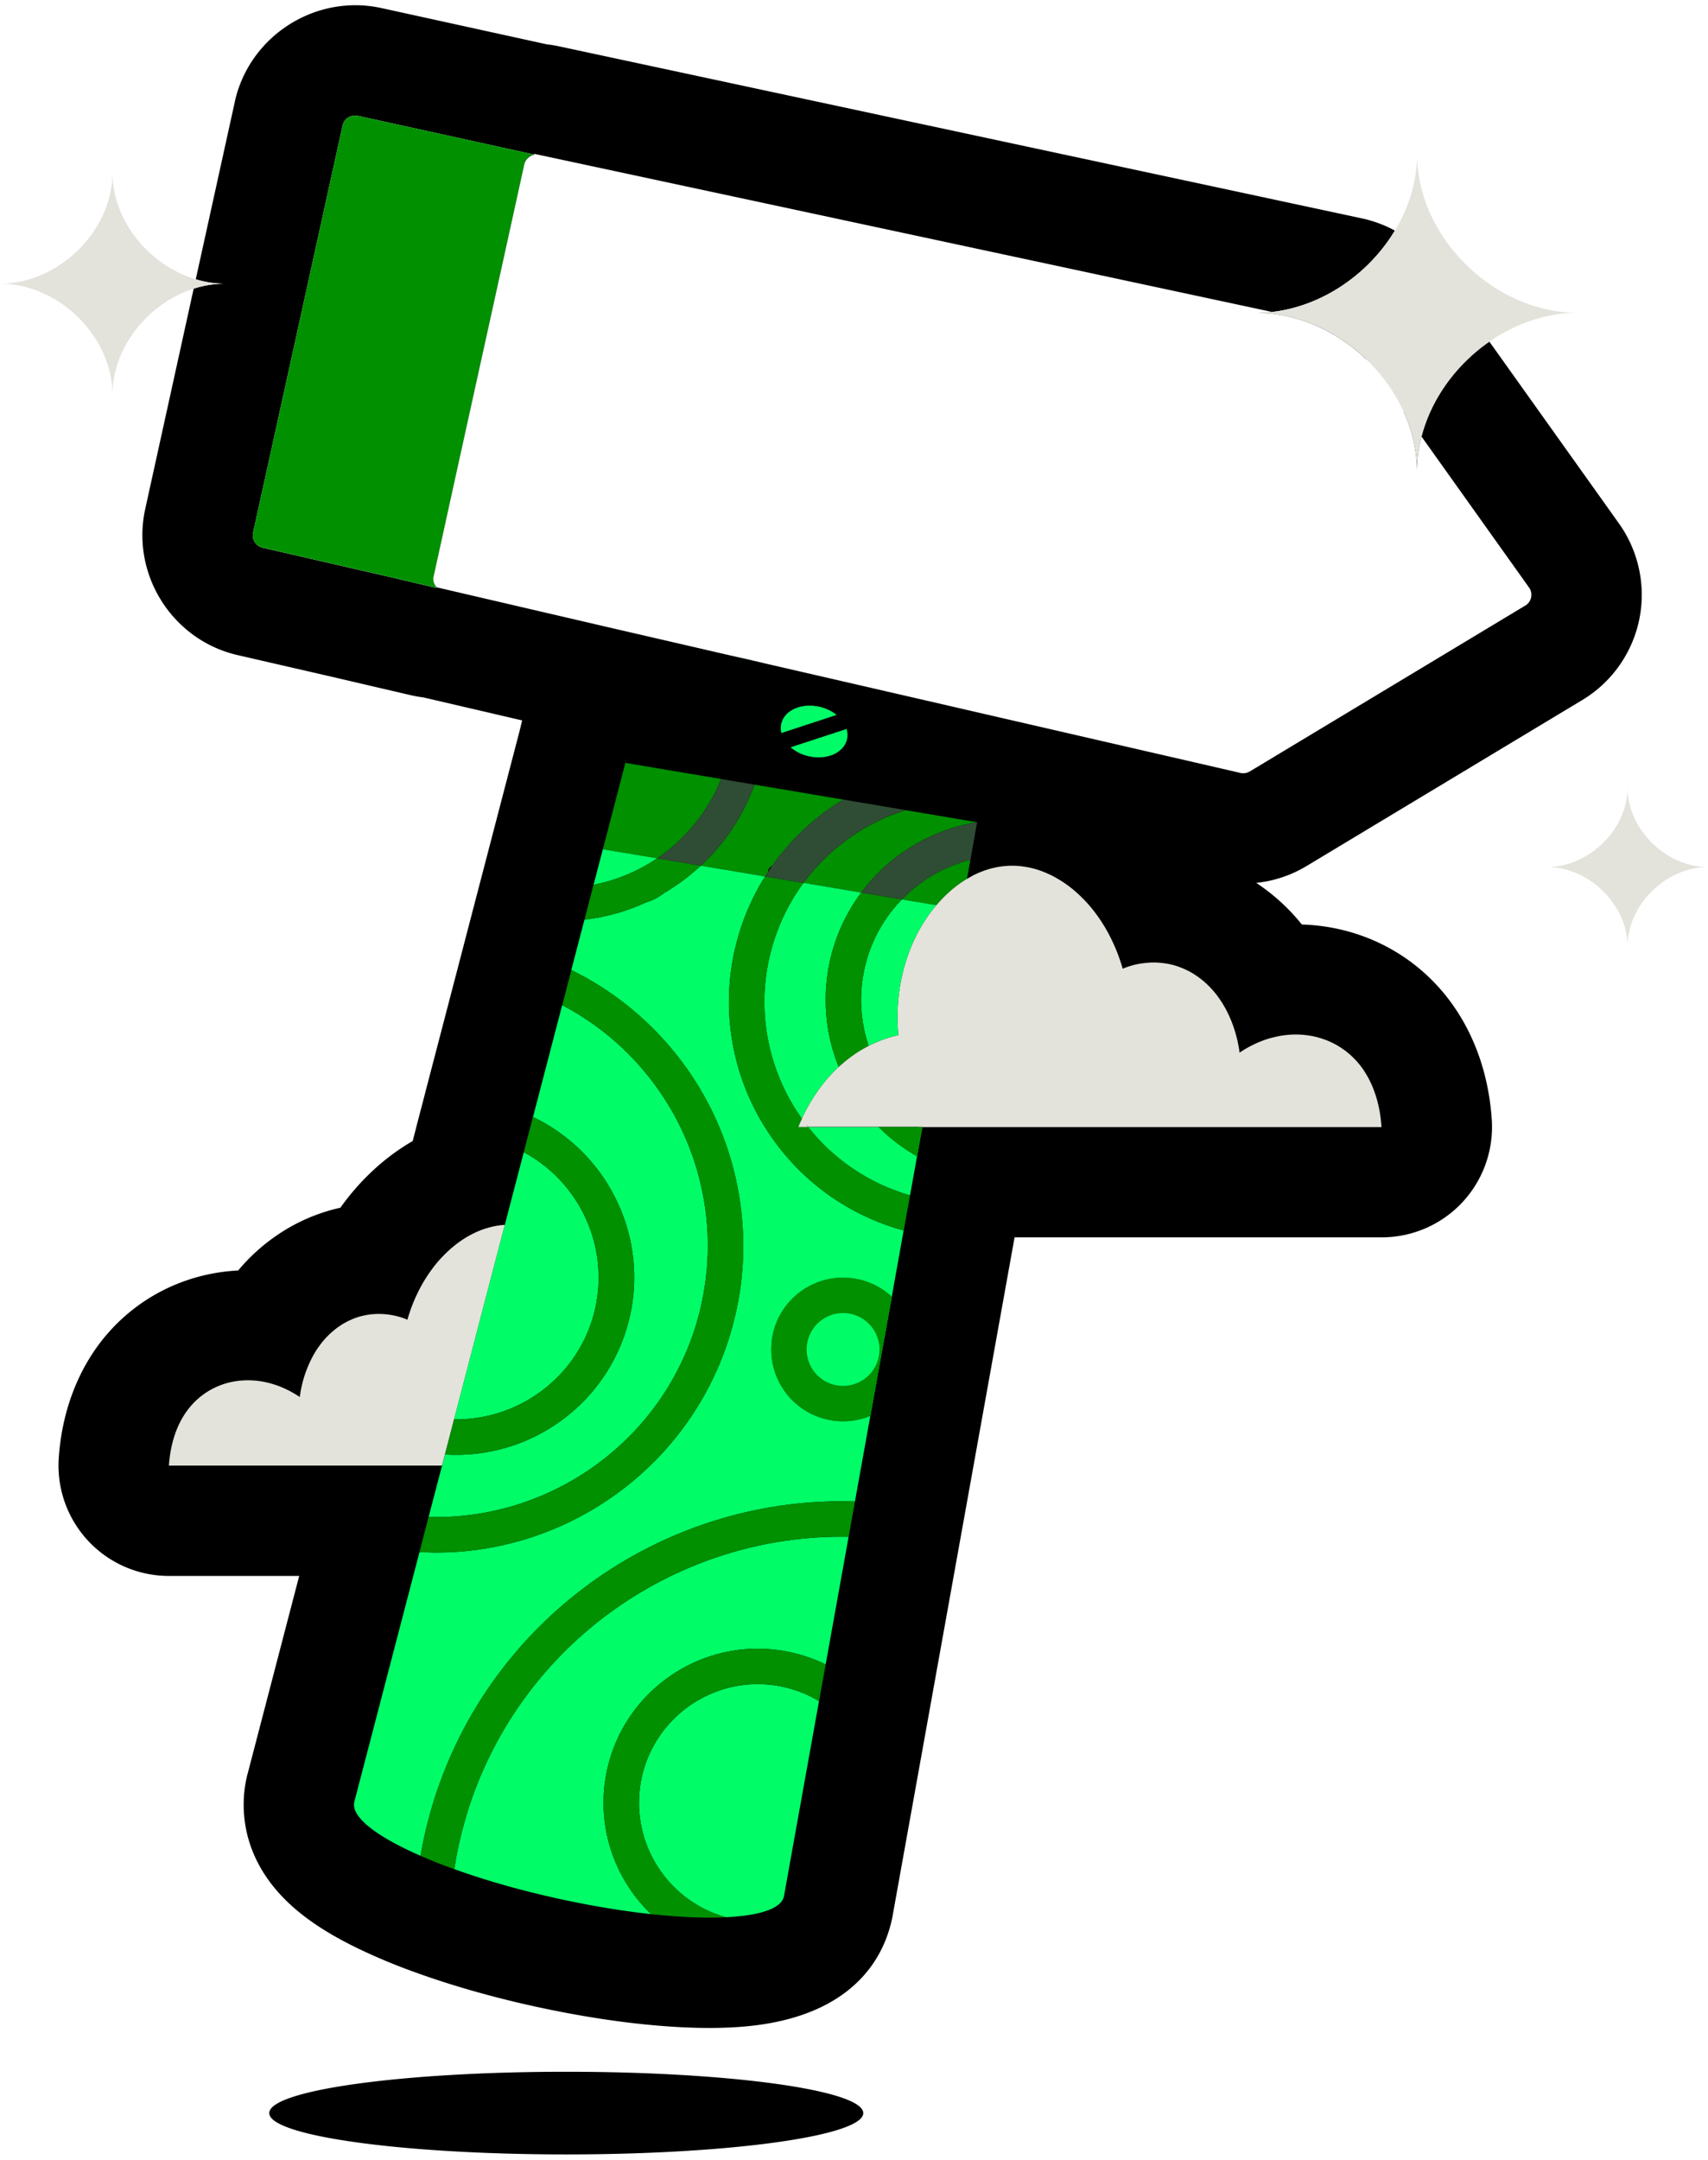
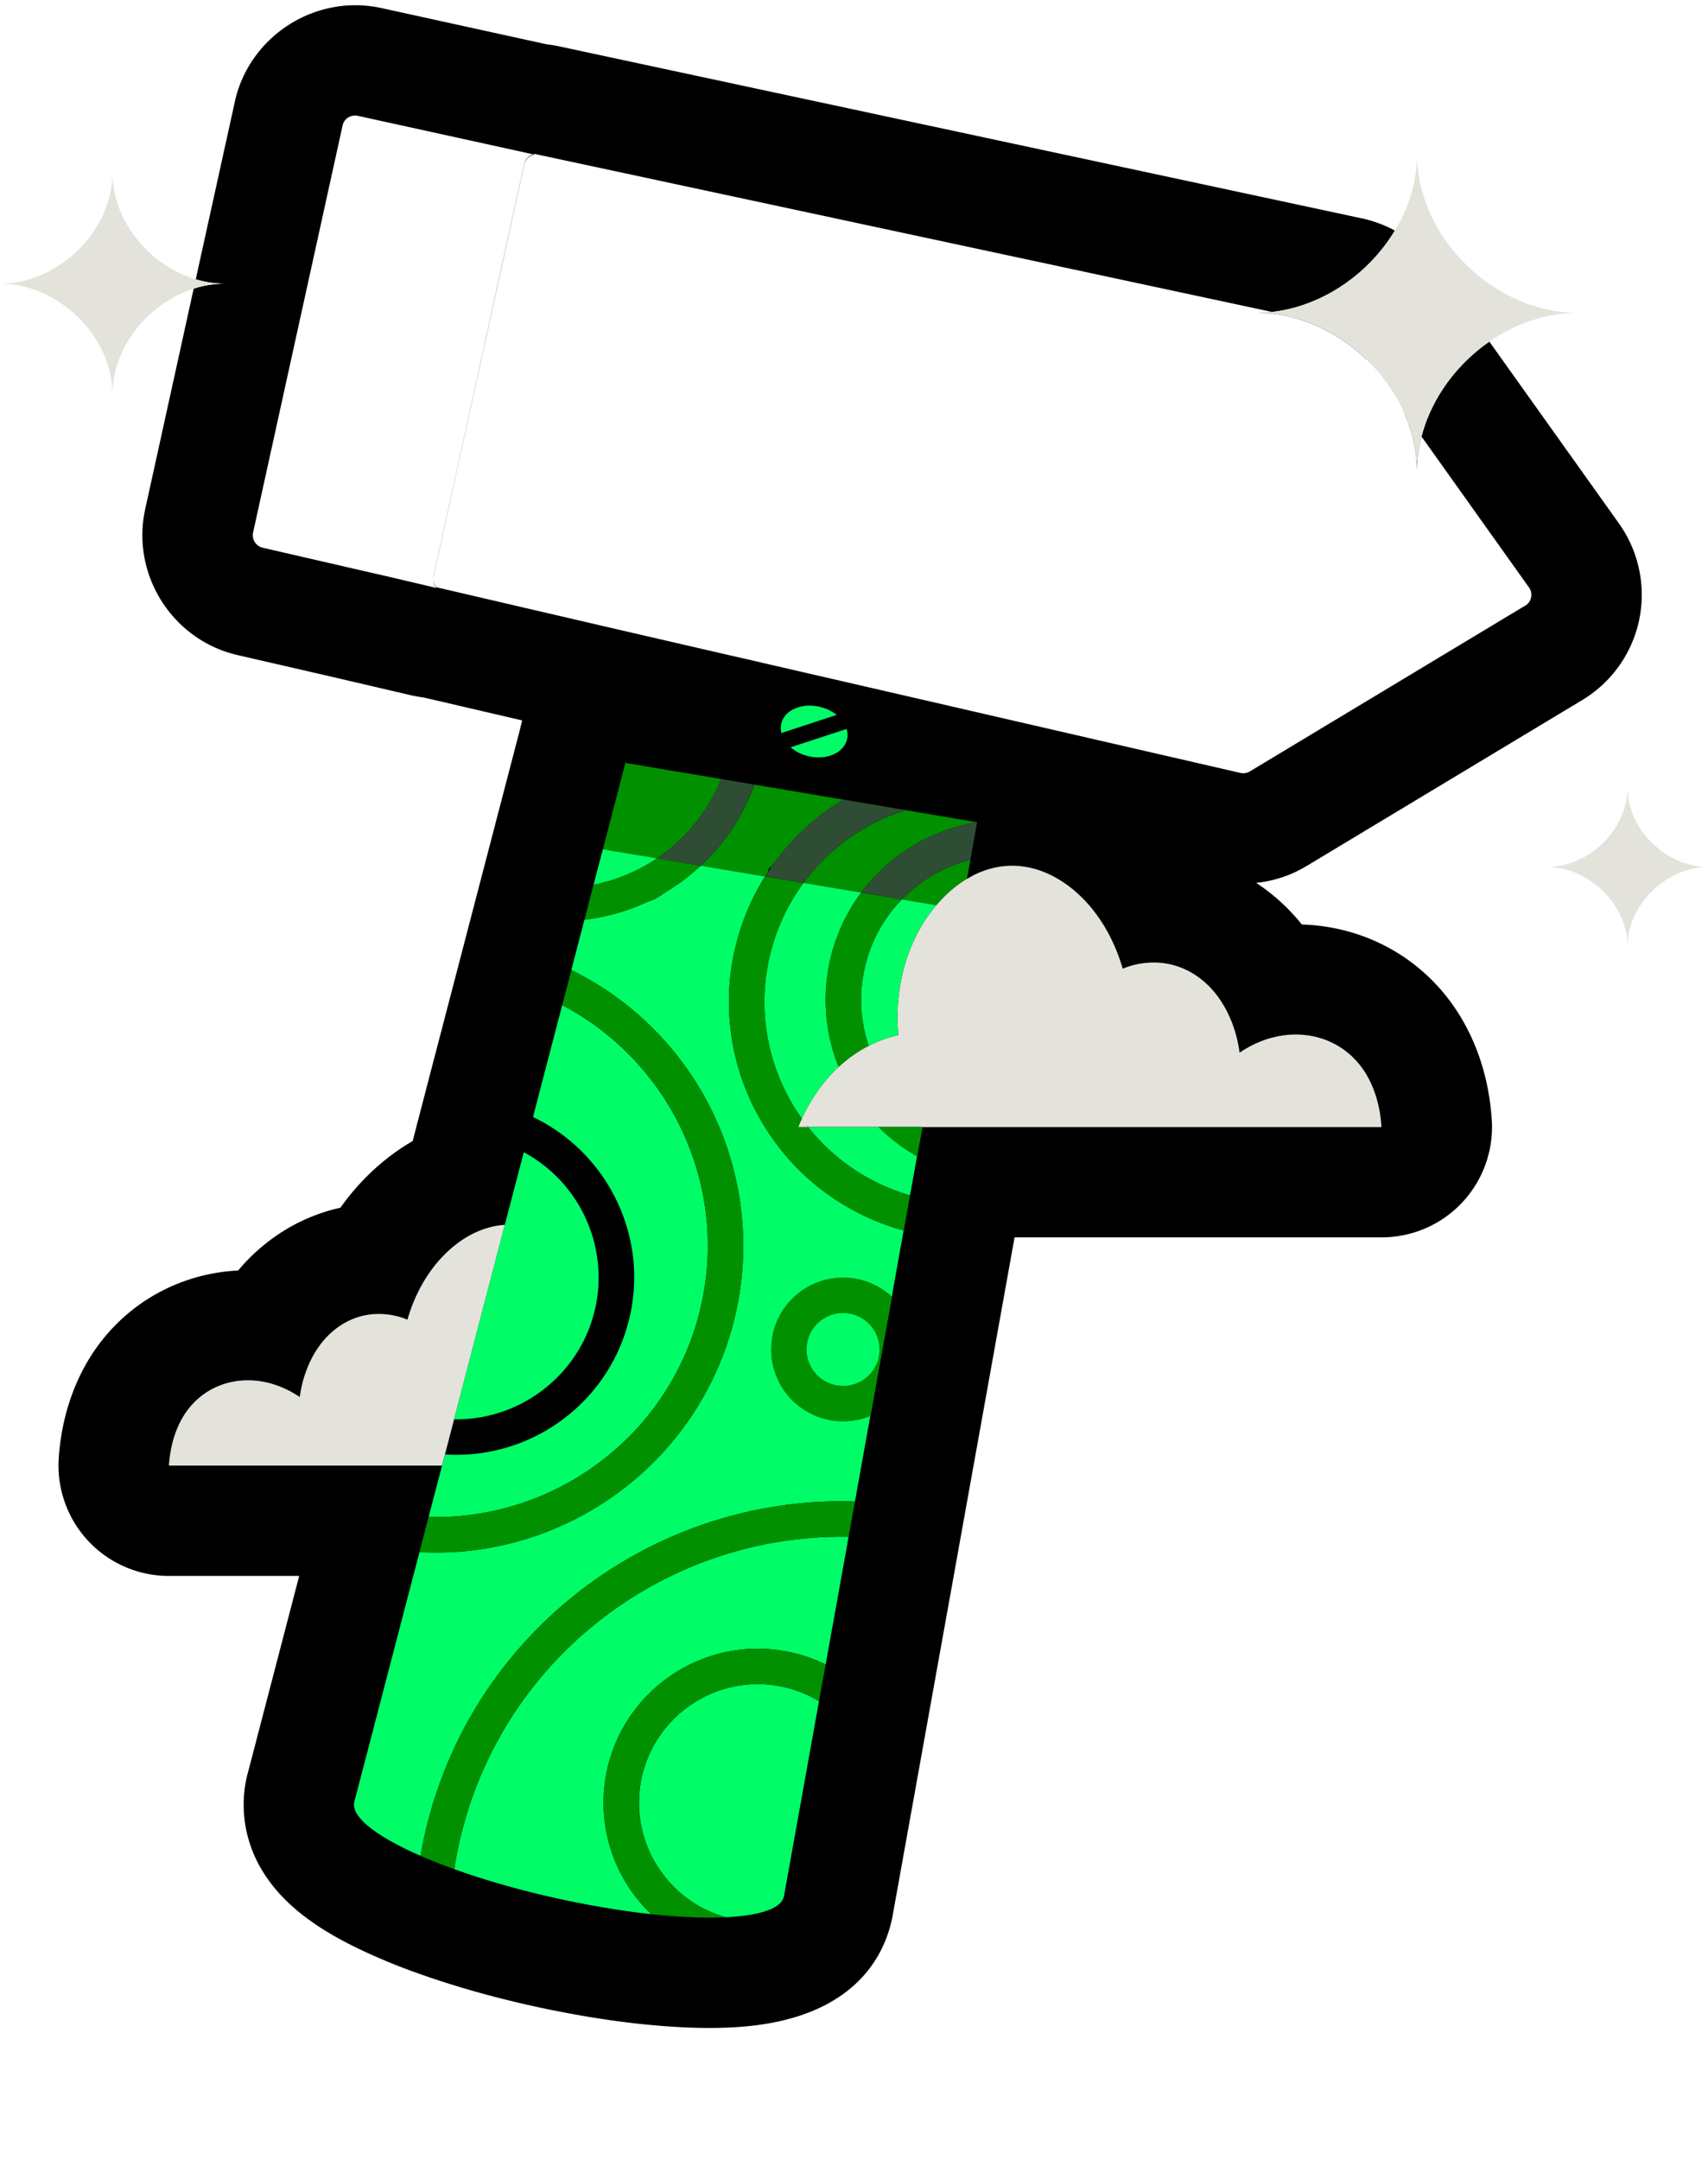
<svg xmlns="http://www.w3.org/2000/svg" width="163" height="206" fill="none">
  <g clip-path="url(#a)">
    <path fill="#000" d="m43.336 135.385-.87 3.35h-.005l.875-3.35Zm-1.146 4.413-1.285 4.899-.87 3.349-.226.864h-.005l.225-.864.87-3.349 1.285-4.899h.006Zm-3.338-13.934.041-.015c-.005.01-.005.021-.01.031-.01-.005-.02-.01-.03-.01v-.006Z" />
    <path fill="#000" d="m43.336 135.385-.87 3.35h-.005l.875-3.35Zm49.971-57.249-.051.287-.645 3.584.64-3.584.05-.287h.006Zm-16.181 29.371a2.988 2.988 0 0 1-.169-.225c.056.077.118.154.174.225h-.005Zm10.53 0c0 .9-.118 1.805-.354 2.69a10.235 10.235 0 0 1-.686 1.866 10.584 10.584 0 0 1-.936 1.58 19.108 19.108 0 0 1-8.554-6.136h10.53Zm-1.577-21.721-.005.005h-.005l-3.88-.654 3.885.649h.005Z" />
    <path fill="#000" d="M86.074 85.786h.005l-.005.005h-.005l-3.88-.654 3.885.649Zm-9.388-1.576 5.502.926-5.508-.92-3.67-.614 3.665.609h.01Zm4.678-4.494ZM92.82 83.52s-.036.021-.056.036c-.067.036-.133.067-.2.108-.015.005-.03.01-.04.025-.083.041-.16.092-.241.138v-.01l.066-.368c.159.03.313.051.471.072Zm.486-5.384-.05.287-.646 3.584.64-3.584.051-.287h.005Zm-5.287 29.371-.507 2.813c-.071-.041-.138-.082-.21-.123 0 0-.005 0-.005-.005-.133-.077-.266-.159-.399-.24-.225-.144-.45-.287-.676-.445a8.708 8.708 0 0 1-.327-.235c-.113-.077-.22-.159-.328-.241a14.113 14.113 0 0 1-.455-.358 14.011 14.011 0 0 1-.66-.567c-.108-.097-.21-.195-.318-.297a14.222 14.222 0 0 1-.307-.302h4.192Zm-5.641-10.421a.258.258 0 0 0-.087.016.567.567 0 0 0-.097.01c.035 0 .066-.01.097-.015a.56.56 0 0 1 .087-.01Zm-5.252 10.421a2.988 2.988 0 0 1-.169-.225c.056.077.118.154.174.225h-.005Z" />
    <path fill="#000" d="m88.019 107.507-.507 2.813-.665 3.702c-.394-.113-.783-.24-1.167-.379a19.108 19.108 0 0 1-8.554-6.136h10.893Z" />
    <path fill="#000" d="m154.487 49.91-12.352-17.324c-3.127 2.163-5.533 5.415-6.475 9.056l10.258 14.394c.195.266.272.609.2.941a1.168 1.168 0 0 1-.558.788L119.28 73.58a1.24 1.24 0 0 1-.886.148h-.01l-12.321-2.837-.758-.174-10.243-2.358-3.414-.787-6.685-1.54-.164-.035-.517-.123-11.246-2.587-1.346-.307-2.503-.578-1.034-.24-5.386-1.242-.133-.031-3.9-.9-6.358-1.478h-.005l-10.698-2.49a1.246 1.246 0 0 1-.215-.327c-.016-.031-.026-.062-.036-.092a.308.308 0 0 1-.03-.097.545.545 0 0 1-.021-.098c-.006-.03-.01-.066-.016-.097 0 .041 0 .087.016.138a1.056 1.056 0 0 0 .087.297c.015.036.03.076.056.112.01.02.02.041.036.062.036.056.082.117.128.168l-4.413-1.038-3.409-.782-8.794-2.025a.877.877 0 0 1-.195-.066h-.005a1.156 1.156 0 0 1-.563-.496.286.286 0 0 1-.046-.087.852.852 0 0 1-.102-.297c0-.02 0-.036-.01-.056a1.11 1.11 0 0 1 .01-.435l8.543-38.836h.005c0-.025 0-.04.016-.056v-.026a.234.234 0 0 1 .025-.076l.005-.01c0-.031.02-.062.036-.087.016-.036.03-.072.051-.103.016-.02.026-.04.041-.061 0-.01.01-.015.016-.02a.615.615 0 0 1 .087-.108.922.922 0 0 1 .143-.138.93.93 0 0 1 .148-.097.28.28 0 0 1 .067-.036.49.49 0 0 1 .107-.046.252.252 0 0 1 .057-.02c0-.005.01-.006.015-.006a.276.276 0 0 1 .108-.025c0-.005.01-.005.015-.005a.259.259 0 0 1 .061-.01c0-.005.01-.005.016-.005.025-.006.051-.006.082-.006a.918.918 0 0 1 .332.016l12.332 2.705 4.417.971s0-.005.01 0c.01-.01.021-.01.031-.01.036-.015.072-.02.108-.026l70.364 15.07c4.806-.548 9.229-3.62 11.722-7.763a11.763 11.763 0 0 0-2.314-.95 8.975 8.975 0 0 0-.829-.21L53.241 4.396a12.03 12.03 0 0 0-1.06-.168L36.39.766a.836.836 0 0 1-.097-.02C30.058-.559 23.828 3.435 22.42 9.647c-.005.02-.005.04-.01.061l-3.727 16.93c.9.277 1.837.42 2.784.42a9.82 9.82 0 0 0-2.984.475L13.862 48.54c-1.382 6.27 2.595 12.528 8.83 13.95l8.8 2.024 7.765 1.81c.384.087.767.154 1.151.2l9.424 2.193-.322 1.31-.026.086-5.155 19.753c-.015.052-.025.108-.04.159l-3.62 13.862-.046.179-.133.517-.696 2.664c-.03.117-.056.23-.087.347l-.322 1.243c-2.652 1.534-5.012 3.707-6.9 6.361a17.38 17.38 0 0 0-5.903 2.526 18.16 18.16 0 0 0-3.854 3.462c-4.95.25-9.675 2.505-12.951 6.606-2.437 3.073-3.88 6.98-4.172 11.306-.19 2.904.83 5.763 2.82 7.89a10.537 10.537 0 0 0 7.694 3.334h12.434l-4.909 18.822-.036.118c-.03.117-.056.24-.082.358-.501 2.244-.988 7.997 5.201 12.921 1.843 1.468 4.187 2.807 7.167 4.106a55.324 55.324 0 0 0 3.915 1.549c3.374 1.217 7.249 2.317 11.206 3.186 3.46.757 6.823 1.319 9.992 1.662 2.426.261 4.673.394 6.705.394.722 0 1.413-.021 2.079-.052 10.58-.506 13.99-5.716 15.075-9.342.143-.46.256-.93.338-1.411l11.62-64.607h35.028c2.912 0 5.697-1.202 7.688-3.324a10.539 10.539 0 0 0 2.826-7.88c-.297-4.51-1.792-8.585-4.346-11.801-3.46-4.342-8.508-6.678-13.78-6.837a18.985 18.985 0 0 0-4.228-3.886c-.046-.026-.087-.056-.133-.082a11.637 11.637 0 0 0 4.837-1.626l26.25-15.795a11.728 11.728 0 0 0 5.472-7.696 11.73 11.73 0 0 0-1.951-9.188ZM84.533 67.409h.005s-.005.026-.01.041v-.04h.005Zm-3.711 3.13c-.313 1.294-1.971 2-3.696 1.58a3.99 3.99 0 0 1-1.664-.834l5.324-1.743c.102.327.118.664.036.997Zm-6.255-1.519c.312-1.299 1.97-2.004 3.695-1.585a4.02 4.02 0 0 1 1.572.757l-5.262 1.723a1.889 1.889 0 0 1-.005-.895Zm-14.738 3.165-.133.532-.015.036.148-.568Z" />
    <path fill="#00FD68" d="M66.944 124.376a25.65 25.65 0 0 1-4.084 9.291 25.874 25.874 0 0 1-6.071 6.131 25.911 25.911 0 0 1-4.387 2.552s-.036.02-.057.025a25.847 25.847 0 0 1-11.44 2.322l1.285-4.899.281-1.063a16.961 16.961 0 0 0 11.4-3.467 16.88 16.88 0 0 0 6.255-9.797 16.77 16.77 0 0 0-.763-9.767 7.673 7.673 0 0 0-.235-.562 16.955 16.955 0 0 0-8.262-8.596l1.392-5.338 1.086-4.152.307-1.181a25.842 25.842 0 0 1 8.886 7.659 25.796 25.796 0 0 1 3.317 6.095c0 .006.005.006.005.006v.025c.287.731.533 1.478.743 2.24v.015c0 .005.005.01.005.015a25.64 25.64 0 0 1 .332 12.446h.005Z" />
    <path fill="#E3E2DB" d="M131.852 107.507H77.126c-.056-.071-.118-.148-.174-.225.051.077.107.149.169.225h-.952l.153-.368c.057-.122.113-.25.17-.378.01-.021.02-.036.025-.056v-.005c.711-1.524 1.817-3.365 3.516-4.935.313-.286.64-.567.993-.833a11.928 11.928 0 0 1 2.943-1.657c.656-.26 1.255-.43 1.757-.542a20.333 20.333 0 0 1-.077-1.749c0-.23.005-.46.015-.685.154-3.983 1.587-7.491 3.686-9.96h.005c.87-1.034 1.858-1.888 2.923-2.517.082-.04.158-.092.24-.133.01-.015.026-.02.041-.025.067-.041.133-.072.2-.108.02-.015.036-.02.056-.035h.016c.107-.057.21-.108.317-.154.18-.087.358-.163.538-.23l.2-.077c.066-.025.132-.05.199-.066.092-.03.179-.061.271-.087.118-.036.236-.072.358-.097.072-.02.139-.036.21-.046.118-.03.24-.056.358-.072.01-.005.016-.005.026-.005.02 0 .041-.01.056-.01.098-.02.2-.03.297-.041.016-.005.036-.01.052-.005.133-.015.26-.026.394-.036.071-.01.148-.015.22-.015a8.087 8.087 0 0 1 .962.03c.118.01.23.026.348.041.118.016.23.036.348.057.118.015.236.04.348.066a8.433 8.433 0 0 1 1.536.506c.128.051.256.113.384.169.241.123.476.246.711.389l.231.138c.118.071.23.148.343.22l.307.214c.097.072.194.144.292.22.184.143.368.292.542.45.098.082.19.169.282.256.092.082.184.169.276.266a12.644 12.644 0 0 1 1.3 1.488c.103.133.2.27.302.414a15.357 15.357 0 0 1 1.316 2.28 15.88 15.88 0 0 1 .829 2.102c.057.169.108.343.159.517a7.19 7.19 0 0 1 1.684-.486 6.66 6.66 0 0 1 .568-.072c.092-.01.185-.015.282-.02a5.877 5.877 0 0 1 .942.005c.076.005.158.01.235.02.461.046.947.138 1.439.297.174.056.342.123.517.19.087.035.179.076.266.117a6.762 6.762 0 0 1 1.064.593c.113.071.221.148.323.23.302.22.578.46.834.71.062.057.118.113.169.17.108.112.21.22.302.332.051.056.103.117.154.179.092.107.179.22.256.327a8.667 8.667 0 0 1 .409.593c.057.082.108.169.154.25.077.124.148.251.215.374.036.066.071.128.102.19.031.06.062.117.092.178.072.148.139.302.205.445.087.2.169.389.236.573l.092.245c.102.286.184.557.256.808l.061.24c.026.082.046.164.061.24.021.072.036.149.052.22.015.062.025.123.036.18.03.143.056.265.071.378.01.046.016.092.026.133.025.179.041.307.046.368.435-.291.88-.547 1.326-.767a9.815 9.815 0 0 1 1.274-.517c.215-.071.43-.132.645-.178.113-.031.231-.057.348-.082a1.63 1.63 0 0 1 .226-.046c.071-.015.143-.026.214-.036a3.97 3.97 0 0 1 .338-.046c.077-.01.159-.02.241-.026.118-.01.23-.02.348-.025.138-.005.276-.01.415-.01.128 0 .261.005.389.01.097.005.194.01.291.02.093.005.18.016.272.026.01 0 .015 0 .025.005a3.9 3.9 0 0 1 .343.046c.144.02.287.051.425.082.092.02.184.04.277.066.02 0 .035.005.056.016l.164.046c.128.035.261.076.389.122.24.082.471.174.701.282.082.04.169.081.251.122.138.067.276.144.414.225.093.057.185.113.272.17.199.127.399.27.588.418.087.072.174.144.262.22l.122.108c.092.081.18.163.261.25a7.49 7.49 0 0 1 .876 1.033 9.043 9.043 0 0 1 .578.951c.046.082.087.164.123.246.123.245.23.491.323.736.051.128.102.261.143.394.072.194.133.388.184.583.031.097.056.189.077.286a11.501 11.501 0 0 1 .271 1.386c.046.347.077.68.097.981h.011Z" />
    <path fill="#000" d="m73.036 63.282-1.346-.307-2.504-.578 2.504.573 1.346.312ZM42.46 138.735l.871-3.35-.875 3.35h.005Zm7.526-28.835.69-2.664-.696 2.664h.006Z" />
    <path fill="#000" d="m53.333 97.056-1.08 4.152 1.085-4.152h-.005ZM49.986 109.9l.69-2.664-.696 2.664h.006Zm-6.138 8.55v.005c.015-.015.03-.025.046-.036a.336.336 0 0 1-.051.031h.005Zm-1.387 20.285.87-3.35-.875 3.35h.005Zm-3.609-12.871.03.016c.006-.011.006-.021.011-.031a.351.351 0 0 0-.04.015Zm38.274-18.357a2.988 2.988 0 0 1-.169-.225c.056.077.118.154.174.225h-.005Zm10.53 0c0 .9-.118 1.805-.354 2.69a10.235 10.235 0 0 1-.686 1.866 10.584 10.584 0 0 1-.936 1.58 19.108 19.108 0 0 1-8.554-6.136h10.53Z" />
    <path fill="#000" d="M83.827 107.507c.102.103.204.205.307.302a14.011 14.011 0 0 0 .978.864 14.113 14.113 0 0 0 .783.599c.107.081.215.158.327.235.226.158.45.301.676.445.133.081.266.163.4.24 0 .005.004.005.004.005.072.041.139.082.21.123l.507-2.813h-4.192Zm-1.449-10.421a.258.258 0 0 0-.087.016.567.567 0 0 0-.097.01c.035 0 .066-.01.097-.015a.56.56 0 0 1 .087-.01Zm-5.252 10.421a2.988 2.988 0 0 1-.169-.225c.056.077.118.154.174.225h-.005Z" />
    <path fill="#000" d="m88.019 107.507-.507 2.813-.665 3.702c-.394-.113-.783-.24-1.167-.379a19.108 19.108 0 0 1-8.554-6.136h10.893Zm-1.94-21.721-.005.005h-.005l-3.88-.654 3.885.649h.005Z" />
    <path fill="#000" d="M86.074 85.786h.005l-.005.005h-.005l-3.88-.654 3.885.649Zm-9.388-1.576 5.502.926-5.508-.92-3.67-.614 3.665.609h.01Zm4.678-4.494ZM92.82 83.52s-.036.021-.056.036c-.067.036-.133.067-.2.108-.015.005-.03.01-.04.025-.083.041-.16.092-.241.138v-.01l.066-.368c.159.03.313.051.471.072Zm.486-5.384-.05.287-.646 3.584.64-3.584.051-.287h.005Zm-20.27-14.854-1.346-.307-2.504-.578 2.504.573 1.346.312Zm6.798 4.908-5.263 1.724a1.889 1.889 0 0 1-.005-.895c.313-1.299 1.971-2.004 3.696-1.585a4.02 4.02 0 0 1 1.572.757Zm.988 2.348c-.312 1.293-1.97 2-3.696 1.58a3.99 3.99 0 0 1-1.664-.834l5.324-1.743c.102.327.118.664.036.997Zm3.716-3.13s-.005.026-.01.041v-.04h.01Zm-12.772 7.394.23.041a.983.983 0 0 1-.071.184c-.051-.071-.108-.148-.159-.225Z" />
-     <path fill="#000" d="m79.834 68.19-5.263 1.724a1.888 1.888 0 0 1-.005-.895c.313-1.299 1.971-2.004 3.696-1.585a4.02 4.02 0 0 1 1.572.757Zm.988 2.348c-.313 1.294-1.971 2-3.696 1.58a3.99 3.99 0 0 1-1.664-.834l5.324-1.743c.102.327.117.665.036.997Zm-9.056 4.264.23.041a.983.983 0 0 1-.071.184c-.051-.071-.108-.148-.159-.225Zm1.27-11.52-1.346-.307-2.504-.578 2.504.573 1.346.312Zm11.502 4.126s-.005.026-.01.041v-.04h.01Zm-7.412 40.099a2.988 2.988 0 0 1-.169-.225c.056.077.118.154.174.225h-.005Zm10.53 0c0 .9-.118 1.805-.354 2.69a10.235 10.235 0 0 1-.686 1.866 10.584 10.584 0 0 1-.936 1.58 19.108 19.108 0 0 1-8.554-6.136h10.53ZM54.04 205.5c15.653 0 28.343-1.765 28.343-3.942 0-2.178-12.69-3.943-28.343-3.943-15.654 0-28.343 1.765-28.343 3.943 0 2.177 12.69 3.942 28.343 3.942Z" />
    <path fill="#E3E2DB" d="m48.179 116.834-.845 3.242-1.34 5.124-2.658 10.186-.875 3.349-.282 1.063H16.12c.098-1.493.497-3.686 1.91-5.466 2.416-3.027 6.813-3.62 10.58-1.074.005-.03.01-.071.016-.127a12.103 12.103 0 0 1 .143-.813c.026-.118.056-.241.087-.374a11.48 11.48 0 0 1 .46-1.426c.037-.087.067-.174.108-.261.185-.435.41-.885.686-1.335.067-.107.138-.215.21-.322.097-.143.2-.281.302-.419.21-.276.45-.547.712-.808a.639.639 0 0 1 .066-.061c.103-.103.205-.195.312-.287.139-.117.277-.235.425-.342v-.006c.098-.071.195-.138.297-.204a6.92 6.92 0 0 1 .737-.435c.082-.041.164-.082.246-.117.159-.072.323-.138.481-.2.082-.03.164-.056.24-.082a6.657 6.657 0 0 1 1.593-.296h.005a6.65 6.65 0 0 1 .906.005h.026c.148.015.291.031.424.046.215.026.415.066.6.107.06.016.122.026.178.041.267.067.487.138.656.2.05.015.097.03.133.046.01.005.015.005.02.01.072.031.128.056.17.072.01 0 .02 0 .03.01.005-.01.005-.021.01-.031l.108-.363c.02-.056.035-.107.056-.164.051-.158.102-.317.159-.475.112-.312.235-.614.363-.91.061-.149.128-.297.2-.44.035-.077.076-.159.112-.24.17-.338.343-.665.527-.977.067-.107.134-.22.2-.327l.03-.046c.088-.138.175-.271.267-.404.077-.118.159-.23.24-.343.103-.138.205-.276.308-.409.271-.343.553-.67.855-.971a9.377 9.377 0 0 1 .614-.589c.107-.102.215-.194.328-.281.102-.087.204-.168.312-.25.046-.041.097-.077.143-.108.046-.03.092-.066.138-.097.016-.015.031-.025.046-.036a9.36 9.36 0 0 1 1.684-.951c.123-.051.246-.102.369-.148.102-.041.205-.072.302-.107a3.71 3.71 0 0 1 .271-.082c.046-.016.087-.031.133-.041a1.35 1.35 0 0 0 .139-.036c.092-.025.184-.046.276-.066a7.384 7.384 0 0 1 1.106-.154h.005Z" />
    <path fill="#E3E2DB" d="M32.438 126.468c.246-.164.492-.307.737-.43a6.92 6.92 0 0 0-.737.435c-.102.066-.2.133-.297.204.098-.071.195-.143.297-.209Zm6.245-.67c.072.025.128.051.17.066-.042-.01-.098-.035-.17-.066Zm3.778 12.937.876-3.35-.87 3.35h-.006Zm1.439-20.316s-.031.021-.047.036c-.046.031-.092.067-.138.097l.133-.102c.02-.01.036-.02.051-.031Zm9.208 13.034v.005-.02c0 .005.01.01.01.015h-.01Z" />
    <path fill="#00FD68" d="M40.89 177.341a37.674 37.674 0 0 1-.758-.323 31.853 31.853 0 0 1-1.725-.807c.532.265 1.11.536 1.725.802.246.108.502.22.758.328Zm30.078 5.394c-.517.067-1.08.113-1.679.143-.246.011-.491.021-.752.026.25-.01.496-.015.737-.031h.015c.599-.03 1.162-.076 1.68-.138Zm3.844-1.83c-.01.035-.02.071-.036.107.016-.036.02-.072.031-.107h.005Z" />
    <path fill="#009000" d="m59.83 72.184-.134.532-.015.036.148-.568Zm8.988 2.122c-.072.184-.148.363-.23.547-.159.369-.338.732-.533 1.09a3.223 3.223 0 0 1-.138.26c-.02.041-.046.077-.072.118a14.891 14.891 0 0 1-.645 1.043c-.112.169-.23.343-.353.506-.112.159-.23.312-.348.466-.01.01-.015.02-.025.03-.062.082-.123.164-.195.24a16.823 16.823 0 0 1-1.167 1.294c-.097.098-.2.195-.302.287a6.671 6.671 0 0 1-.491.445c-.005.015-.016.02-.02.02a1.752 1.752 0 0 1-.154.133 5.463 5.463 0 0 1-.328.271c-.18.148-.364.286-.548.424-.184.138-.368.271-.558.4l-3.905-.655-1.275-.215.793-3.032 1.357-5.21 4.034.68 5.108.858h-.005Z" />
    <path fill="#009000" d="M62.711 81.874v.005h-.005l-3.9-.654 3.905.65Zm17.768-5.604a6.558 6.558 0 0 0-.353.22 5.63 5.63 0 0 0-.226.143c-.112.066-.22.138-.327.215a2.46 2.46 0 0 0-.19.127.757.757 0 0 0-.066.046l-.01.005s-.047.031-.067.052c-.01 0-.026.01-.036.025-.297.2-.588.414-.875.64a6.309 6.309 0 0 0-.236.184c-.097.076-.194.158-.291.235-.098.081-.195.158-.292.245a6.21 6.21 0 0 0-.2.174 3.153 3.153 0 0 0-.24.215 2.725 2.725 0 0 0-.18.163 17.408 17.408 0 0 0-.732.7 2.14 2.14 0 0 0-.184.19c-.01 0-.02.016-.025.026-.236.235-.466.48-.681.73-.087.098-.17.19-.251.287a6.21 6.21 0 0 0-.246.292c-.061.071-.123.143-.179.215a.2.2 0 0 0-.04.05.8.8 0 0 0-.083.103c-.117.143-.23.286-.338.434l-.092.123a3.625 3.625 0 0 0-.164.225.228.228 0 0 0-.04.056 2.127 2.127 0 0 0-.154.22.654.654 0 0 0-.4.583c-.035.051-.071.103-.102.154-.056.082-.107.168-.163.255l-1.214-.204-3.844-.644-1.075-.18c.184-.168.364-.342.538-.521.194-.194.383-.394.573-.593a.431.431 0 0 1 .051-.056c.01-.01.02-.026.03-.036l.354-.399c.025-.036.051-.066.077-.097.118-.138.235-.276.348-.42.056-.071.112-.138.164-.21.082-.101.158-.199.23-.3.077-.098.148-.195.215-.292.077-.108.154-.21.225-.317.067-.097.133-.2.2-.297.072-.102.138-.204.2-.307.066-.102.127-.204.194-.306.056-.087.108-.18.159-.266.082-.133.158-.266.23-.4.154-.27.297-.546.435-.828.087-.168.169-.337.246-.506a21.378 21.378 0 0 0 .578-1.39 1.2 1.2 0 0 0 .072-.19l5.416.91h.01l.005.005 3.05.512h-.004Zm-.645-8.08-5.262 1.724a1.89 1.89 0 0 1-.005-.895c.312-1.299 1.97-2.004 3.696-1.585a4.02 4.02 0 0 1 1.571.757Zm.988 2.348c-.312 1.293-1.97 2-3.696 1.58a3.99 3.99 0 0 1-1.664-.834l5.324-1.743c.102.327.118.664.036.997Zm3.716-3.13s-.005.026-.01.041v-.04h.01Zm8.712 11.014c-.24.041-.476.082-.716.133a12.91 12.91 0 0 0-.742.174c-.185.046-.374.097-.558.154-.113.025-.22.061-.333.097a2.661 2.661 0 0 0-.287.092c-.404.128-.798.276-1.187.445-.118.046-.23.097-.348.148-.133.056-.267.112-.395.179a3.76 3.76 0 0 0-.27.133.338.338 0 0 0-.098.046 8.637 8.637 0 0 0-.532.276c-.195.102-.39.215-.579.327l-.215.128a2.217 2.217 0 0 0-.215.143 18.178 18.178 0 0 0-1.1.752c-.16.118-.313.235-.466.363a1.431 1.431 0 0 0-.103.082l-.092.077c-.414.337-.809.7-1.192 1.084a17 17 0 0 0-1.633 1.882l-5.503-.926c.158-.22.327-.435.501-.65.036-.046.072-.092.113-.138.01-.015.02-.025.03-.04.175-.21.354-.42.538-.62.205-.235.42-.46.64-.68.22-.22.44-.434.67-.644a19.78 19.78 0 0 1 2.965-2.224h.005c.163-.102.327-.2.496-.291.174-.103.348-.2.527-.292a7.12 7.12 0 0 1 .492-.25c.19-.098.379-.184.573-.271.19-.093.384-.174.579-.256.01-.005.015-.01.025-.01.215-.087.435-.174.655-.256.072-.026.144-.056.215-.077.01-.005.02-.005.031-.01a.095.095 0 0 1 .036-.01c.21-.077.42-.148.63-.215h.01l.558.092 6.275 1.059v-.005Z" />
    <path fill="#009000" d="m82.189 85.136-5.508-.92v-.005l5.502.925h.006Zm10.421-3.129-.26 1.442-.067.368c-1.065.634-2.053 1.488-2.923 2.521h-.005l-3.276-.552c.148-.159.302-.307.455-.45a11.686 11.686 0 0 1 .865-.747c.103-.082.205-.158.308-.235.056-.046.112-.087.169-.128.046-.035.097-.071.143-.102.02-.015.04-.03.061-.04.154-.113.313-.22.476-.323a13.022 13.022 0 0 1 2.012-1.064 14.102 14.102 0 0 1 2.043-.69Z" />
    <path fill="#00FD68" d="m73.036 63.282-1.346-.307-2.503-.578 2.503.573 1.346.312ZM62.711 81.874l-.005.005c-.225.148-.45.297-.68.435a16.283 16.283 0 0 1-1.94 1.002.357.357 0 0 0-.067.026c-.03.015-.067.03-.102.046a2.73 2.73 0 0 1-.282.117 14.769 14.769 0 0 1-1.52.532c-.134.04-.277.077-.415.112a1.772 1.772 0 0 1-.236.062c-.138.036-.27.066-.409.097-.138.03-.271.061-.41.087l.886-3.385 1.275.215 3.905.649Zm15.449 80.392-3.327 18.511-.02.122-.006.006c-.01.035-.015.071-.03.107-.287.879-1.664 1.452-3.809 1.723a24.48 24.48 0 0 1-1.679.138h-.015a11.276 11.276 0 0 1-6.348-4.581 11.205 11.205 0 0 1-1.878-5.144 9.537 9.537 0 0 1-.062-1.325c.005-.757.092-1.518.256-2.291a11.325 11.325 0 0 1 6.327-7.843 11.268 11.268 0 0 1 7.177-.783c1.244.271 2.385.737 3.414 1.36Z" />
    <path fill="#00FD68" d="m80.986 146.589-2.191 12.175a14.7 14.7 0 0 0-3.322-1.156 14.666 14.666 0 0 0-7.213.225c-5.021 1.447-9.122 5.528-10.32 10.973a15.072 15.072 0 0 0-.327 2.45 14.644 14.644 0 0 0 1.008 6.09 14.763 14.763 0 0 0 3.522 5.236 57.126 57.126 0 0 1-2.093-.261 80.967 80.967 0 0 1-2.186-.332 92.507 92.507 0 0 1-4.592-.885c-3.65-.803-7.033-1.774-9.915-2.817a35.98 35.98 0 0 1 .44-2.388c.128-.578.272-1.146.425-1.713a35.861 35.861 0 0 1 1.346-4.055c.261-.655.538-1.299.835-1.933 4.612-9.94 13.36-17.217 23.623-20.167a37.115 37.115 0 0 1 10.96-1.442Zm-23.87-24.186c0 .204-.02.414-.04.623a13.44 13.44 0 0 1-3.967 8.427c0-.005 0-.01-.01-.015v.02a13.599 13.599 0 0 1-9.768 3.927l2.657-10.185 1.341-5.124.845-3.242 1.812-6.934a13.588 13.588 0 0 1 6.608 8.197 13.3 13.3 0 0 1 .517 4.306h.005Zm-3.777-25.347-1.086 4.152 1.08-4.152h.006Z" />
    <path fill="#00FD68" d="M53.108 131.453v.005-.02c0 .005.01.01.01.015h-.01Zm17.762-14.86-.025-.01v-.005c0 .01.015.015.02.015h.005Zm14.236 7.098-2.047 11.362a6.79 6.79 0 0 1-4.075.358 6.857 6.857 0 0 1-5.334-7.542v-.026c.026-.199.062-.399.103-.598 0-.02.01-.036.015-.056 0-.01.005-.026.005-.036a6.863 6.863 0 0 1 8.154-5.124 6.78 6.78 0 0 1 3.174 1.662h.005ZM79.02 98.145a16.827 16.827 0 0 0 1.019 3.62c-1.7 1.57-2.806 3.411-3.517 4.934a18.837 18.837 0 0 1-2.135-3.865 19.08 19.08 0 0 1-.988-11.377c.031-.134.057-.261.093-.39a6.22 6.22 0 0 1 .122-.475 15.782 15.782 0 0 1 .43-1.39c.052-.154.108-.302.164-.45.02-.062.046-.123.072-.185.02-.06.046-.127.077-.189a17.664 17.664 0 0 1 1.177-2.408c.102-.184.21-.363.322-.537.088-.143.175-.276.267-.414.179-.276.363-.542.558-.803l5.508.92a17.11 17.11 0 0 0-3.358 11.306c.035.573.097 1.14.189 1.703Z" />
    <path fill="#00FD68" d="M83.023 116.221a22.476 22.476 0 0 1-9.726-8.248 22.493 22.493 0 0 1-3.522-9.353 22.238 22.238 0 0 1 .318-7.89 22.434 22.434 0 0 1 1.597-4.704 22.15 22.15 0 0 1 1.32-2.424l-1.213-.204-3.844-.644-1.075-.18a22.593 22.593 0 0 1-1.095.947c-.093.076-.185.153-.282.225l-.389.296c-.159.113-.322.23-.486.343l-.282.189c-.148.102-.302.2-.455.297-.154.097-.313.189-.466.28a5.286 5.286 0 0 1-1.756.92c-.128.057-.25.119-.379.17a9.773 9.773 0 0 1-.353.148 17.096 17.096 0 0 1-1.53.558 6.723 6.723 0 0 1-.456.138c-.092.03-.184.056-.276.076-.37.102-.743.195-1.127.271a6.74 6.74 0 0 1-.558.113.29.29 0 0 1-.092.015c-.174.03-.353.056-.527.087-.194.03-.394.056-.594.082l-1.254 4.796a29.148 29.148 0 0 1 9.076 6.939 29.263 29.263 0 0 1 7.243 17.109 28.729 28.729 0 0 1-.594 8.529 29.044 29.044 0 0 1-4.945 10.958 29.103 29.103 0 0 1-3.255 3.738 29.542 29.542 0 0 1-10.704 6.627c-.865.307-1.75.573-2.646.793a28.93 28.93 0 0 1-8.661.828l-.225.864-5.97 22.862-.03.123a1.19 1.19 0 0 0-.02.383c.01.087.03.179.056.266.097.322.307.655.62 1.003.091.097.189.199.291.301.527.506 1.26 1.028 2.165 1.56.18.107.369.215.564.322.097.051.194.107.296.158.2.108.41.215.625.323.532.265 1.11.536 1.725.802.108-.613.23-1.227.363-1.84.128-.578.267-1.151.42-1.719a37.267 37.267 0 0 1 1.121-3.553 40.182 40.182 0 0 1 6.015-10.866 40.99 40.99 0 0 1 22.635-14.676 40.342 40.342 0 0 1 10.904-1.135l1.469-8.171a6.79 6.79 0 0 1-4.075.358 6.857 6.857 0 0 1-5.334-7.542v-.026c.026-.199.062-.399.103-.598 0-.02.01-.036.015-.056 0-.011.005-.026.005-.036a6.863 6.863 0 0 1 8.154-5.124 6.78 6.78 0 0 1 3.174 1.662l-2.047 11.362 2.052-11.362.538-3.017.594-3.308a21.9 21.9 0 0 1-3.22-1.145h.005Zm-12.178.363v-.006c0 .011.016.016.02.016-.01 0-.015-.005-.025-.01h.005Z" />
    <path fill="#00FD68" d="M56.369 87.647c-.195.03-.394.056-.594.082.2-.03.4-.056.594-.082ZM42.19 139.798l-1.285 4.899-.87 3.349-.225.864-5.969 22.862-.03.123h-.006l.03-.118 5.97-22.867.225-.864.87-3.349 1.285-4.899h.005Zm23.664-30.163s-.005 0-.005-.006c0-.02 0-.046-.01-.066l.015.072Zm19.8-12.651c0 .573.026 1.156.077 1.749-.502.112-1.1.281-1.756.542-.343.133-.701.291-1.075.48a13.693 13.693 0 0 1-.47-1.758 13.002 13.002 0 0 1-.139-.895 14.09 14.09 0 0 1-.108-1.3 13.67 13.67 0 0 1 .318-3.384 13.643 13.643 0 0 1 3.568-6.627h.01l3.276.547c-2.099 2.47-3.532 5.978-3.686 9.96-.01.226-.015.456-.015.686Zm-3.465-11.848-5.508-.92-3.67-.614 3.665.609h.01l5.503.925Zm3.89.65-.005.005h-.005l-3.88-.655 3.885.65h.005Zm-8.953 21.721a2.988 2.988 0 0 1-.169-.225c.056.077.118.154.174.225h-.005Zm10.893 0-.507 2.813-.665 3.702c-.394-.113-.783-.24-1.167-.379a19.108 19.108 0 0 1-8.554-6.136h10.893Z" />
-     <path fill="#009000" d="M51.035 14.75a1.22 1.22 0 0 0-1.008.942L48.01 24.86l-4.428 20.1-2.206 10.033c0 .041-.015.077-.02.113v.194c0 .046 0 .092.015.143a1.077 1.077 0 0 0 .087.297c.015.035.03.076.056.112.01.02.02.041.036.062.036.056.082.117.128.168l-4.413-1.038-3.409-.782-8.794-2.025a.871.871 0 0 1-.195-.067h-.005a1.156 1.156 0 0 1-.563-.495.284.284 0 0 1-.046-.087.852.852 0 0 1-.102-.297c0-.02 0-.036-.01-.056a1.116 1.116 0 0 1 .01-.435l8.543-38.83h.005c0-.026 0-.042.016-.057v-.026a.234.234 0 0 1 .025-.076l.005-.01c.01-.031.026-.057.036-.087.016-.036.031-.072.051-.103.016-.02.026-.04.041-.061 0-.01.01-.015.016-.02a.61.61 0 0 1 .087-.108.918.918 0 0 1 .143-.138.934.934 0 0 1 .148-.097.274.274 0 0 1 .067-.036.48.48 0 0 1 .108-.046.246.246 0 0 1 .056-.02c0-.006.01-.006.015-.006.036-.01.072-.02.108-.025 0-.005.01-.005.015-.005a.259.259 0 0 1 .061-.01c0-.005.01-.005.016-.005.026-.006.051-.006.082-.006.107-.01.22-.005.332.02l12.332 2.7 4.417.972s0-.005.01 0l.139.03h.01Z" />
    <path fill="#2F4C35" d="m50.897 14.72.138.03a1.22 1.22 0 0 0-1.008.942L48.01 24.86l-4.428 20.1-2.206 10.033c0 .041-.016.077-.02.112 0-.06.01-.117.02-.178l2.196-9.971 4.422-20.101 2.033-9.23a1.22 1.22 0 0 1 .854-.905s0-.005.01 0h.006ZM71.69 62.97l1.346.312-1.346-.307-2.504-.578 2.504.573Zm56.809-31.365 1.945 2.73c-2.831-2.74-6.624-4.495-10.57-4.495.511 0 1.018-.03 1.525-.087l6.373 1.366c.287.066.548.235.722.486h.005Zm7.161 10.037a13.226 13.226 0 0 0-.435 3.354c0-2.004-.466-3.968-1.295-5.773l1.73 2.42Z" />
    <path fill="#009000" d="M65.839 109.563s.005.046.01.066c0 .006.005.006.005.006a1.734 1.734 0 0 1-.015-.072Z" />
    <path fill="#009000" d="M70.246 125.103a29.047 29.047 0 0 1-4.945 10.957 29.11 29.11 0 0 1-3.255 3.738 29.542 29.542 0 0 1-10.704 6.627c-.865.307-1.75.573-2.646.793a28.93 28.93 0 0 1-8.661.828l.87-3.349a25.847 25.847 0 0 0 11.44-2.322c.021 0 .036-.015.057-.02a26.274 26.274 0 0 0 4.387-2.557 25.874 25.874 0 0 0 6.07-6.131 25.653 25.653 0 0 0 4.086-9.291 25.64 25.64 0 0 0-.333-12.446s-.005-.01-.005-.015v-.015a22.499 22.499 0 0 0-.742-2.24v-.025l-.016-.072c.005.02.005.046.01.066a25.796 25.796 0 0 0-3.317-6.095 25.842 25.842 0 0 0-8.886-7.66l.875-3.349a29.148 29.148 0 0 1 9.076 6.94 29.302 29.302 0 0 1 7.243 17.108.953.953 0 0 1-.138-.076c.046.03.092.056.138.082a28.712 28.712 0 0 1-.594 8.524h-.01Zm-30.114 51.91Zm41.458-33.789-.512 2.848-.092.517a37.148 37.148 0 0 0-10.96 1.442c-10.263 2.95-19.011 10.227-23.623 20.167a35.879 35.879 0 0 0-.835 1.933 36.093 36.093 0 0 0-1.346 4.05c-.154.572-.297 1.14-.425 1.718a35.914 35.914 0 0 0-.44 2.388 45.71 45.71 0 0 1-2.467-.946c-.256-.108-.512-.22-.758-.328.108-.613.23-1.227.364-1.84.127-.578.266-1.151.42-1.719a37.238 37.238 0 0 1 1.12-3.553 40.18 40.18 0 0 1 6.015-10.866 40.99 40.99 0 0 1 22.636-14.676 40.342 40.342 0 0 1 10.903-1.135Z" />
-     <path fill="#009000" d="M60.121 125.471a16.817 16.817 0 0 1-6.255 9.792 16.939 16.939 0 0 1-11.4 3.472l.87-3.35a13.599 13.599 0 0 0 9.767-3.927 13.476 13.476 0 0 0 4.008-9.055 13.295 13.295 0 0 0-.517-4.306 13.588 13.588 0 0 0-6.608-8.197l.69-2.664.18-.69a16.967 16.967 0 0 1 8.262 8.59 16.781 16.781 0 0 1 .998 10.335h.005Zm18.039 36.795v.006l.63-3.508-.635 3.502h.005Zm-8.886 20.607c-.24.016-.487.021-.737.031.26-.005.506-.015.752-.026h-.015v-.005Z" />
    <path fill="#009000" d="m78.795 158.764-.635 3.502a11.148 11.148 0 0 0-3.414-1.36 11.268 11.268 0 0 0-7.177.783 11.324 11.324 0 0 0-6.327 7.844c-.163.772-.25 1.534-.256 2.29-.01.445.01.885.062 1.325.19 1.861.85 3.625 1.878 5.144a11.276 11.276 0 0 0 6.348 4.581c-.24.016-.487.021-.737.031-1.838.046-4.003-.067-6.394-.322a14.764 14.764 0 0 1-3.522-5.236 14.646 14.646 0 0 1-1.023-5.124c0-.322 0-.644.015-.966.041-.808.148-1.631.328-2.45 1.197-5.445 5.298-9.526 10.32-10.973a14.665 14.665 0 0 1 7.212-.225c1.177.256 2.283.65 3.322 1.156Zm3.138-36.735a6.863 6.863 0 0 0-8.155 5.124c0 .01-.005.026-.005.036 0 .02-.01.036-.015.056a8.086 8.086 0 0 0-.103.598v.026a6.857 6.857 0 0 0 5.334 7.542 6.79 6.79 0 0 0 4.075-.358l2.047-11.362a6.78 6.78 0 0 0-3.173-1.662h-.005Zm-2.222 10.079a3.467 3.467 0 0 1-2.646-4.137 3.48 3.48 0 0 1 4.14-2.643 3.48 3.48 0 0 1 2.647 4.136 3.478 3.478 0 0 1-4.141 2.644Zm-2.759-24.826c.051.077.107.149.169.225-.056-.071-.118-.148-.174-.225h.005Z" />
    <path fill="#009000" d="m86.847 114.022-.599 3.344a21.895 21.895 0 0 1-3.22-1.145 22.477 22.477 0 0 1-9.726-8.248 22.493 22.493 0 0 1-3.521-9.353 22.238 22.238 0 0 1 .317-7.89 22.445 22.445 0 0 1 2.918-7.128l3.67.614c-.195.26-.379.527-.558.803a5.701 5.701 0 0 0-.266.414 9.54 9.54 0 0 0-.323.537c-.061.102-.123.204-.179.312-.082.138-.153.281-.23.424-.282.542-.543 1.1-.768 1.672a1.68 1.68 0 0 0-.077.19c-.025.06-.051.122-.072.184-.056.148-.112.296-.163.45a15.648 15.648 0 0 0-.43 1.39 7.003 7.003 0 0 0-.123.47c-.036.134-.062.262-.092.395a19.08 19.08 0 0 0 .988 11.377 18.842 18.842 0 0 0 2.134 3.865v.006c-.005.02-.015.035-.025.056-.057.128-.113.256-.17.378-.05.123-.102.246-.153.368h.957a19.108 19.108 0 0 0 8.554 6.136c.384.139.773.266 1.167.379h-.01Z" />
    <path fill="#2F4C35" d="M86.407 77.272c-.215.061-.42.133-.63.215a.095.095 0 0 0-.036.01c-.01.005-.02.005-.03.01-.072.02-.144.051-.216.077-.22.077-.44.163-.655.256-.01 0-.015.005-.025.01-.195.082-.39.163-.579.256-.194.086-.384.173-.573.27a7.443 7.443 0 0 0-.492.251c-.179.092-.353.19-.527.291-.169.092-.333.19-.496.292h-.005c-.267.159-.523.322-.778.501-.512.343-1.009.716-1.485 1.115-.24.194-.47.399-.701.608-.23.21-.45.425-.67.645-.221.22-.436.444-.64.68a15.06 15.06 0 0 0-.538.618c-.01.016-.02.026-.03.041-.042.046-.078.092-.114.138-.174.215-.343.43-.501.65h-.01l-3.666-.609c.057-.087.108-.174.164-.255a2.62 2.62 0 0 1 .103-.154.646.646 0 0 1 .066-.097c.02-.036.041-.066.062-.097.03-.046.061-.092.097-.138.046-.077.097-.148.154-.22 0 0 .015-.02.02-.03.046-.078.097-.15.153-.22a.2.2 0 0 1 .042-.057c.05-.077.107-.153.163-.225l.092-.123c.108-.148.22-.291.338-.434a.783.783 0 0 1 .082-.102c.01-.021.026-.036.041-.052.056-.071.118-.143.18-.214a5.34 5.34 0 0 1 .245-.292c.082-.097.164-.19.25-.286.216-.25.446-.496.682-.731 0-.01.015-.02.025-.026.056-.066.118-.128.184-.19.062-.066.123-.127.185-.183.179-.18.363-.348.547-.517.057-.056.118-.112.18-.163a2.84 2.84 0 0 1 .24-.215 6.21 6.21 0 0 1 .2-.174c.097-.087.194-.164.292-.245.097-.077.194-.159.291-.236.077-.061.16-.128.236-.184.287-.225.578-.44.875-.639.01-.015.026-.025.036-.025.02-.02.046-.036.067-.052l.01-.005s.04-.03.066-.046a2.44 2.44 0 0 1 .19-.127c.107-.077.215-.149.327-.215.077-.051.149-.097.226-.144.117-.076.235-.153.353-.22h.005l2.964.502.957.163 2.001.338.006.005Zm-9.721 6.938v.006l-3.67-.614 3.665.609h.01-.005Z" />
    <path fill="#009000" d="M82.194 97.112c.03 0 .061-.01.097-.01-.03 0-.062.005-.097.01Zm-.005-11.976 3.88.655h.005l-3.885-.655Zm1.638 22.371a14.696 14.696 0 0 0 .624.599c.215.199.435.383.66.567a14.352 14.352 0 0 0 .784.598c.107.082.215.159.327.236.225.158.45.301.676.445.133.081.266.163.4.24 0 .005.004.005.004.005.072.041.138.082.21.123l.507-2.813h-4.193Z" />
    <path fill="#009000" d="M82.43 97.996c.117.599.276 1.187.47 1.76-.599.306-1.228.69-1.868 1.176-.353.265-.681.547-.993.833a16.826 16.826 0 0 1-1.208-5.323c-.031-.445-.041-.895-.031-1.345.015-1.125.143-2.265.394-3.405a17.11 17.11 0 0 1 2.995-6.556l3.88.655a13.64 13.64 0 0 0-3.568 6.627 13.64 13.64 0 0 0-.317 3.385c.015.434.05.87.107 1.294-.03 0-.061.01-.097.015.03 0 .061-.01.097-.01.036.301.082.598.138.894Z" />
    <path fill="#2F4C35" d="m93.25 78.423-.64 3.584a14.11 14.11 0 0 0-2.37.834 13.022 13.022 0 0 0-1.684.92c-.163.102-.322.21-.476.322-.02.01-.04.026-.061.041-.046.03-.097.067-.144.102-.056.041-.112.082-.168.128a5.83 5.83 0 0 0-.307.235 7.148 7.148 0 0 0-.44.363c-.144.123-.287.25-.426.384a9.403 9.403 0 0 0-.455.45l-3.885-.65a16.981 16.981 0 0 1 1.632-1.881c.384-.384.779-.747 1.193-1.084l.092-.077c.036-.03.067-.056.103-.082a15.242 15.242 0 0 1 1.566-1.114c.067-.052.138-.098.215-.144l.215-.128c.19-.112.384-.225.579-.327.174-.097.353-.189.532-.276a.338.338 0 0 1 .097-.046 4.43 4.43 0 0 1 .271-.133c.128-.066.262-.123.395-.179.117-.051.23-.102.348-.148a12.25 12.25 0 0 1 1.187-.445c.092-.036.19-.067.287-.092.112-.036.22-.072.333-.097.184-.056.373-.108.558-.154a17.491 17.491 0 0 1 1.459-.307h-.006Zm-21.325-3.396c-.087.24-.179.476-.276.706-.097.235-.2.465-.302.69a11.19 11.19 0 0 1-.246.506c-.138.282-.281.558-.435.829a7.93 7.93 0 0 1-.23.399c-.052.087-.103.179-.16.266-.066.102-.127.204-.194.306a5.14 5.14 0 0 1-.2.307c-.066.097-.132.2-.199.297-.072.107-.148.21-.225.317a5.287 5.287 0 0 1-.215.291 6.71 6.71 0 0 1-.23.302c-.052.072-.108.138-.164.21-.113.143-.23.28-.348.419l-.077.092-.353.404c-.01.01-.02.025-.031.036a31.453 31.453 0 0 1-.624.65c-.175.178-.354.352-.538.52l-4.167-.695c.19-.128.374-.26.558-.399.184-.133.369-.276.548-.424.112-.087.22-.174.327-.271a1.68 1.68 0 0 0 .154-.133s.015-.005.02-.02c.17-.139.333-.287.492-.445.102-.092.205-.19.302-.287a16.797 16.797 0 0 0 1.167-1.293c.072-.077.133-.159.195-.24.01-.01.015-.021.025-.031.118-.154.236-.307.348-.466.123-.163.24-.337.353-.506a14.894 14.894 0 0 0 .645-1.043c.026-.041.052-.077.072-.118.051-.087.097-.174.138-.26.195-.358.374-.721.533-1.09.087-.179.163-.363.23-.547l1.28.215 1.668.281c.052.077.108.154.16.225Z" />
    <path fill="#2F4C35" d="M71.997 74.843a.98.98 0 0 1-.072.184c-.05-.071-.107-.148-.158-.225l.23.041Z" />
    <path fill="#009000" d="M66.878 82.575a22.993 22.993 0 0 1-1.377 1.17l-.389.297c-.159.113-.322.23-.486.343-.093.061-.19.127-.282.189-.148.102-.302.2-.455.297-.154.097-.313.189-.466.28a5.284 5.284 0 0 1-1.756.92c-.128.057-.25.119-.379.17-.118.051-.235.102-.353.148a17.082 17.082 0 0 1-1.53.558 6.706 6.706 0 0 1-.456.138c-.092.03-.184.056-.277.076a15.41 15.41 0 0 1-1.126.271c-.184.041-.373.077-.558.113a.29.29 0 0 1-.092.015c-.174.03-.353.056-.527.087-.195.03-.394.056-.594.082l.18-.69.685-2.644c.138-.026.271-.056.41-.087.138-.03.271-.061.41-.097a1.77 1.77 0 0 0 .235-.061c.138-.036.281-.072.414-.113a14.85 14.85 0 0 0 1.475-.511c.015-.005.03-.01.046-.02.097-.037.19-.072.281-.118.036-.016.072-.031.103-.046a8.694 8.694 0 0 0 .563-.25 16.285 16.285 0 0 0 2.124-1.213h.005l4.167.696h.005Z" />
    <path fill="#000" d="m59.83 72.184-.134.532-.015.036.148-.568Zm13.206-8.902-1.346-.307-2.503-.578 2.503.573 1.346.312Zm6.798 4.908-5.262 1.724a1.89 1.89 0 0 1-.005-.895c.312-1.299 1.97-2.004 3.696-1.585a4.02 4.02 0 0 1 1.571.757Zm.988 2.348c-.312 1.293-1.97 2-3.696 1.58a3.99 3.99 0 0 1-1.664-.834l5.324-1.743c.102.327.118.664.036.997Zm3.716-3.13s-.005.026-.01.041v-.04h.01Z" />
    <path fill="#00FD68" d="m79.834 68.19-5.262 1.724a1.89 1.89 0 0 1-.005-.895c.312-1.299 1.97-2.004 3.696-1.585a4.02 4.02 0 0 1 1.571.757Zm.988 2.348c-.312 1.293-1.97 2-3.696 1.58a3.99 3.99 0 0 1-1.664-.834l5.324-1.743c.102.327.118.664.036.997Z" />
    <path fill="#E3E2DB" d="M77.126 107.507a2.988 2.988 0 0 1-.169-.225c.056.077.118.154.174.225h-.005ZM92.523 83.69c-.081.04-.158.091-.24.137v-.01c.082-.046.159-.092.24-.128Zm11.395 2.623c-.22-.251-.44-.486-.67-.711.23.22.455.46.67.71Zm15.71 13.33c-.445.22-.891.476-1.326.772a9.998 9.998 0 0 1 1.326-.772Zm30.949-69.803c-3.026 0-5.959 1.033-8.441 2.746-3.128 2.163-5.534 5.415-6.476 9.056a13.181 13.181 0 0 0-.435 3.354c0-2.004-.466-3.968-1.295-5.773v-.015c-.005 0-.005-.005-.005-.005a16.308 16.308 0 0 0-3.455-4.847v-.01c-.006 0-.011 0-.016-.01-2.83-2.742-6.624-4.495-10.57-4.495.512 0 1.018-.031 1.525-.088 4.807-.547 9.23-3.62 11.722-7.762 1.326-2.203 2.104-4.714 2.104-7.307 0 7.972 7.371 15.156 15.352 15.156h-.01ZM163 82.703c-3.993 0-7.678 3.594-7.678 7.578 0-3.989-3.686-7.579-7.678-7.579 3.992 0 7.678-3.594 7.678-7.578 0 3.989 3.685 7.579 7.678 7.579ZM21.468 27.059a9.82 9.82 0 0 0-2.984.475c-4.305 1.376-7.75 5.564-7.75 10.12C10.734 32.08 5.58 27.059 0 27.059c5.58 0 10.734-5.027 10.734-10.595 0 4.623 3.553 8.872 7.95 10.176.9.276 1.837.419 2.784.419Z" />
  </g>
  <defs>
    <clipPath id="a">
      <path fill="#fff" d="M0 .5h163v205H0z" />
    </clipPath>
  </defs>
</svg>